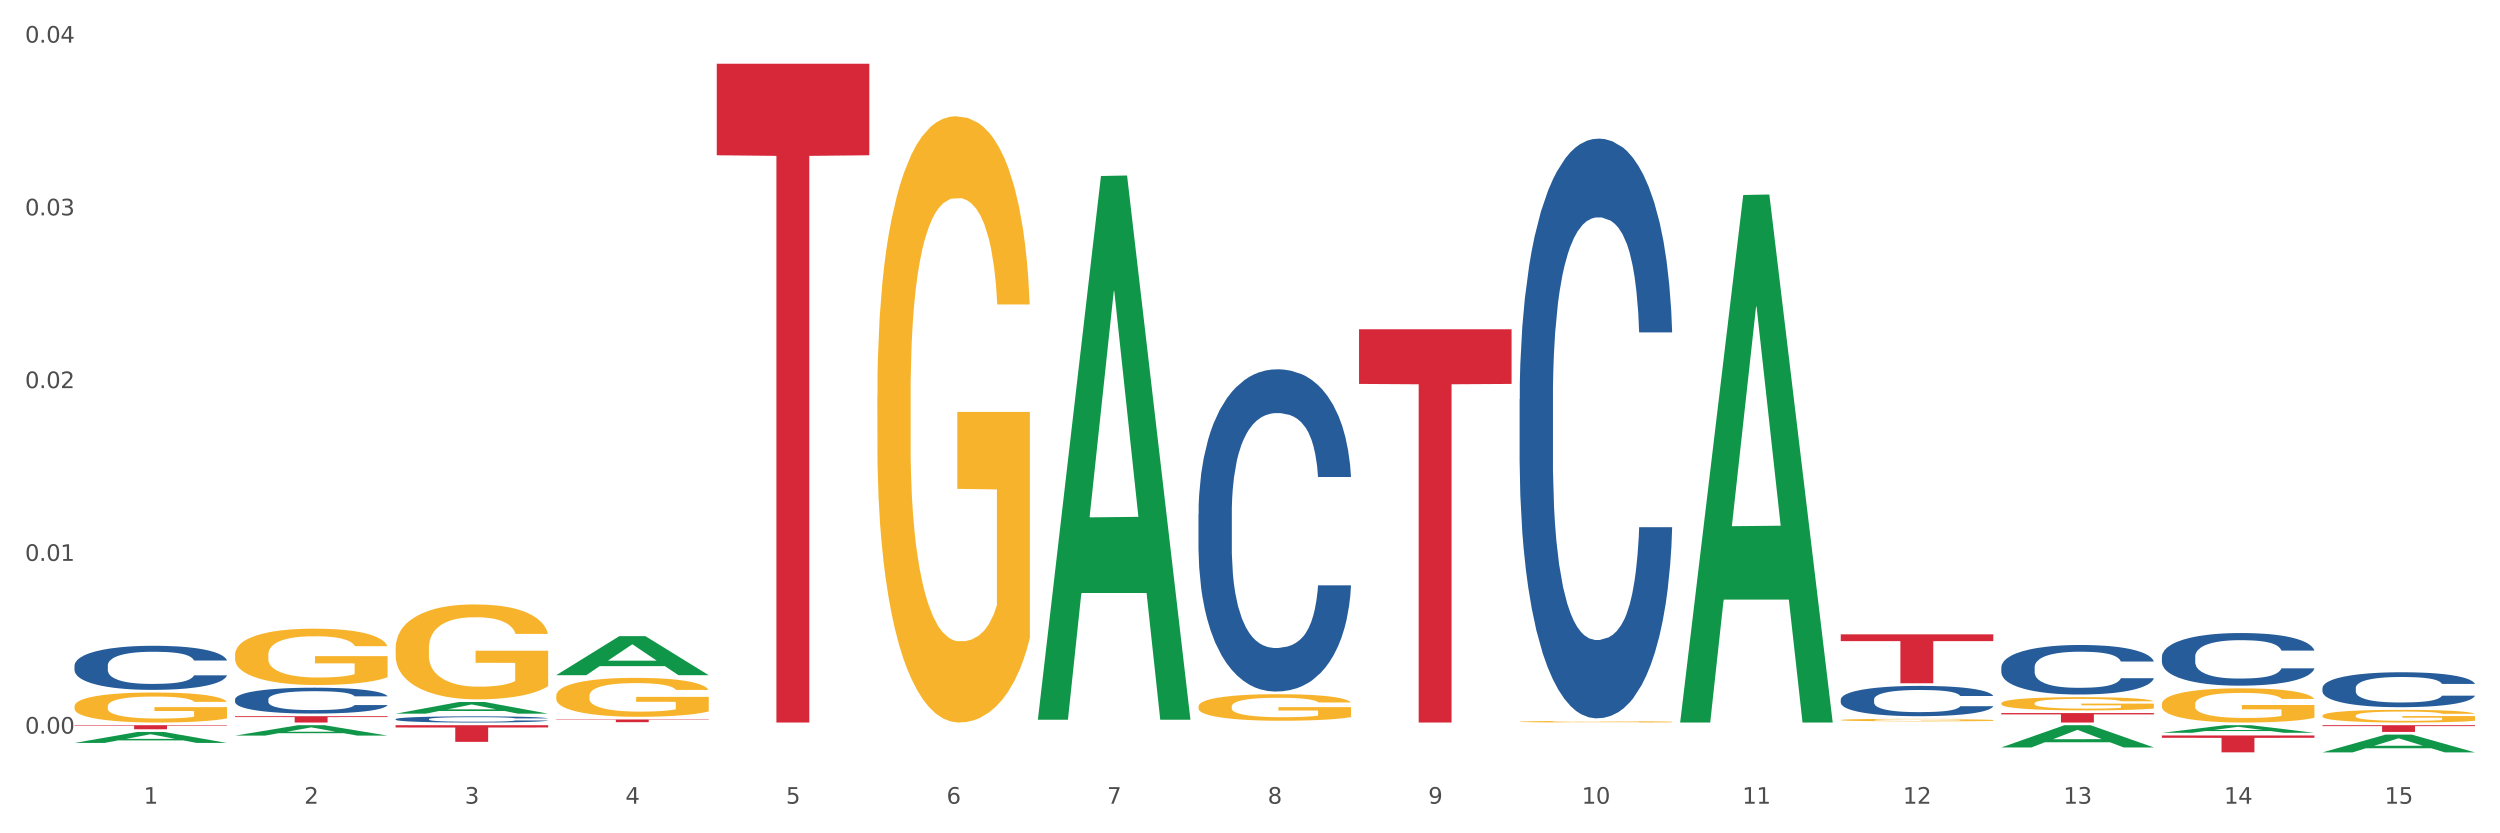
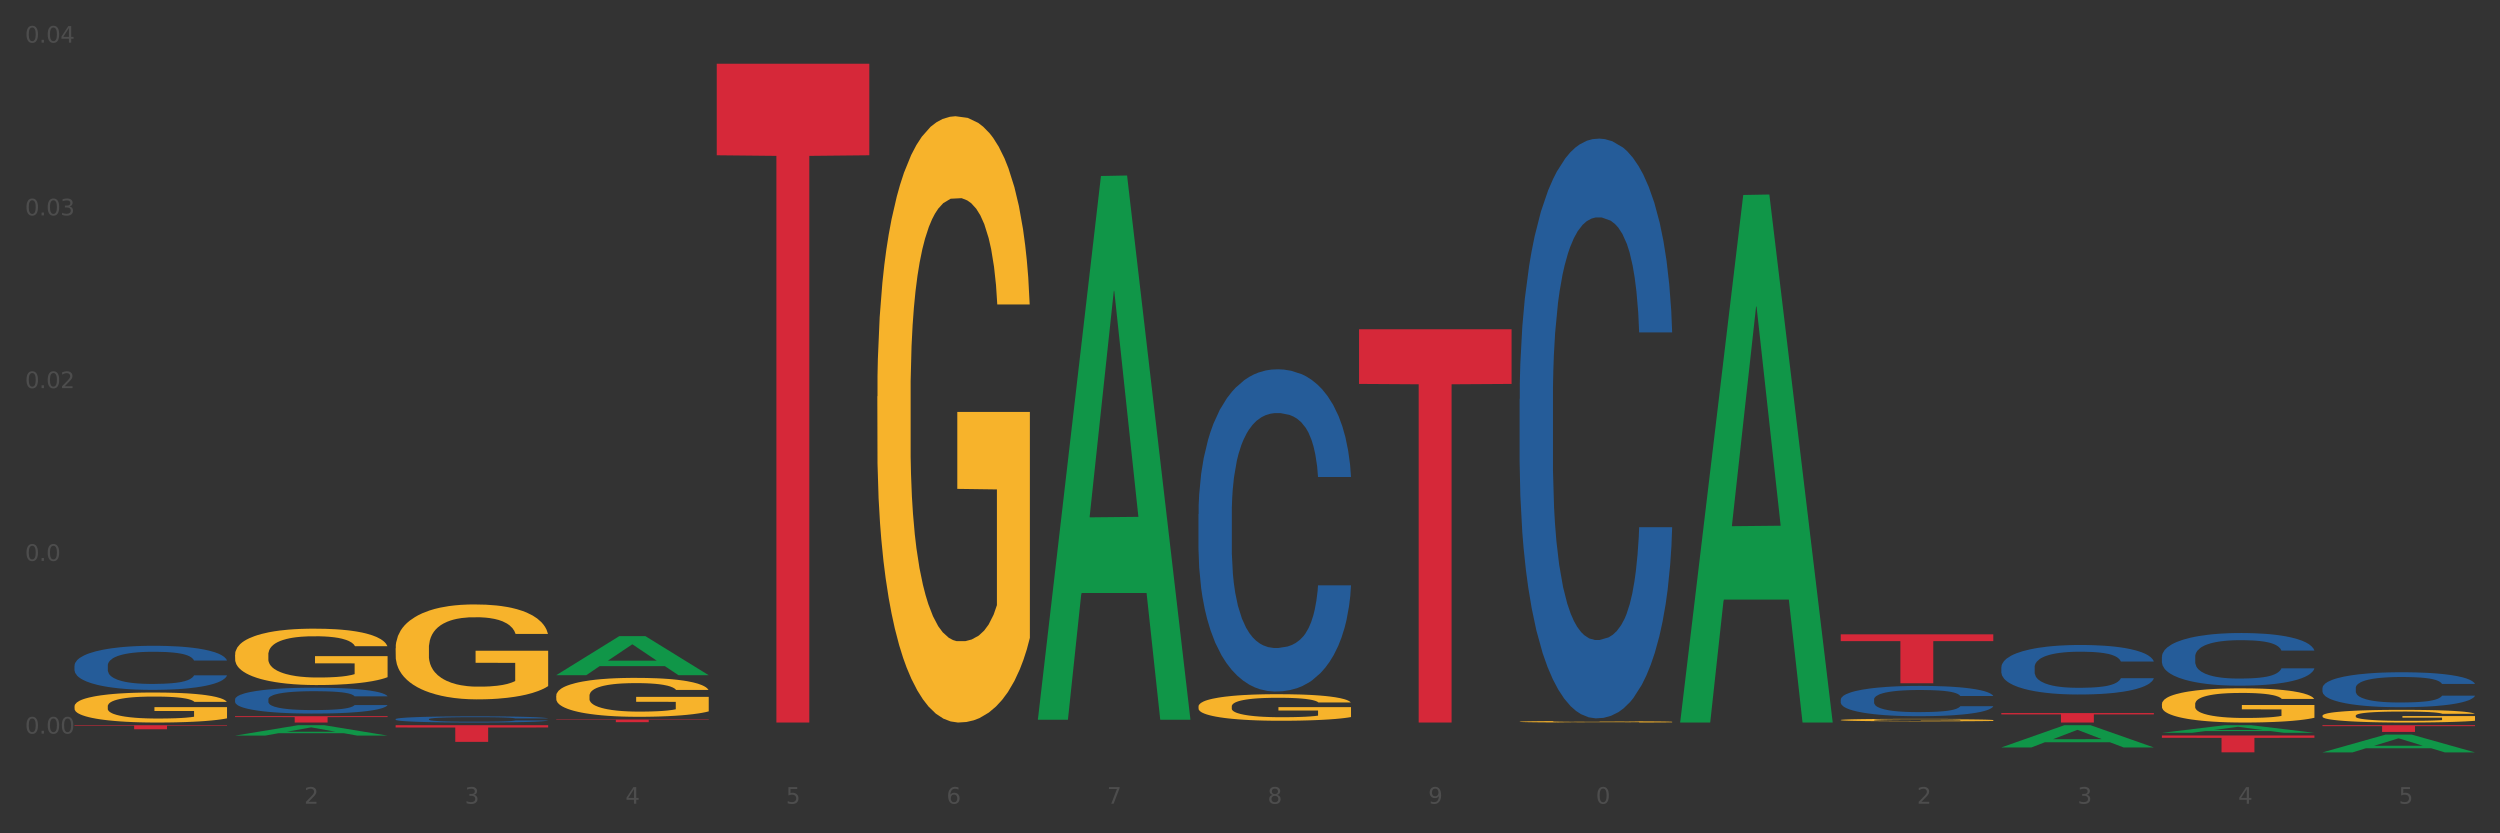
<svg xmlns="http://www.w3.org/2000/svg" xmlns:xlink="http://www.w3.org/1999/xlink" width="1080pt" height="360pt" viewBox="0 0 1080 360" version="1.1">
  <rect x="0" y="0" width="1080" height="360" fill="#333333" stroke="none" />
  <defs>
    <style type="text/css">*{stroke-linejoin: round; stroke-linecap: butt}</style>
  </defs>
  <g id="figure_1">
    <g id="patch_1">
-       <path d="M 0 360  L 1080 360  L 1080 0  L 0 0  z " style="fill: #ffffff; stroke: #ffffff; stroke-linejoin: miter" />
-     </g>
+       </g>
    <g id="axes_1">
      <g id="matplotlib.axis_1">
        <g id="xtick_1">
          <g id="text_1">
            <g style="fill: #4d4d4d" transform="translate(62.07 347.204) scale(0.096 -0.096)">
              <defs>
-                 <path id="DejaVuSans-31" d="M 794 531  L 1825 531  L 1825 4091  L 703 3866  L 703 4441  L 1819 4666  L 2450 4666  L 2450 531  L 3481 531  L 3481 0  L 794 0  L 794 531  z " transform="scale(0.016)" />
-               </defs>
+                 </defs>
              <use xlink:href="#DejaVuSans-31" />
            </g>
          </g>
        </g>
        <g id="xtick_2">
          <g id="text_2">
            <g style="fill: #4d4d4d" transform="translate(131.436 347.204) scale(0.096 -0.096)">
              <defs>
                <path id="DejaVuSans-32" d="M 1228 531  L 3431 531  L 3431 0  L 469 0  L 469 531  Q 828 903 1448 1529  Q 2069 2156 2228 2338  Q 2531 2678 2651 2914  Q 2772 3150 2772 3378  Q 2772 3750 2511 3984  Q 2250 4219 1831 4219  Q 1534 4219 1204 4116  Q 875 4013 500 3803  L 500 4441  Q 881 4594 1212 4672  Q 1544 4750 1819 4750  Q 2544 4750 2975 4387  Q 3406 4025 3406 3419  Q 3406 3131 3298 2873  Q 3191 2616 2906 2266  Q 2828 2175 2409 1742  Q 1991 1309 1228 531  z " transform="scale(0.016)" />
              </defs>
              <use xlink:href="#DejaVuSans-32" />
            </g>
          </g>
        </g>
        <g id="xtick_3">
          <g id="text_3">
            <g style="fill: #4d4d4d" transform="translate(200.802 347.204) scale(0.096 -0.096)">
              <defs>
                <path id="DejaVuSans-33" d="M 2597 2516  Q 3050 2419 3304 2112  Q 3559 1806 3559 1356  Q 3559 666 3084 287  Q 2609 -91 1734 -91  Q 1441 -91 1130 -33  Q 819 25 488 141  L 488 750  Q 750 597 1062 519  Q 1375 441 1716 441  Q 2309 441 2620 675  Q 2931 909 2931 1356  Q 2931 1769 2642 2001  Q 2353 2234 1838 2234  L 1294 2234  L 1294 2753  L 1863 2753  Q 2328 2753 2575 2939  Q 2822 3125 2822 3475  Q 2822 3834 2567 4026  Q 2313 4219 1838 4219  Q 1578 4219 1281 4162  Q 984 4106 628 3988  L 628 4550  Q 988 4650 1302 4700  Q 1616 4750 1894 4750  Q 2613 4750 3031 4423  Q 3450 4097 3450 3541  Q 3450 3153 3228 2886  Q 3006 2619 2597 2516  z " transform="scale(0.016)" />
              </defs>
              <use xlink:href="#DejaVuSans-33" />
            </g>
          </g>
        </g>
        <g id="xtick_4">
          <g id="text_4">
            <g style="fill: #4d4d4d" transform="translate(270.169 347.204) scale(0.096 -0.096)">
              <defs>
                <path id="DejaVuSans-34" d="M 2419 4116  L 825 1625  L 2419 1625  L 2419 4116  z M 2253 4666  L 3047 4666  L 3047 1625  L 3713 1625  L 3713 1100  L 3047 1100  L 3047 0  L 2419 0  L 2419 1100  L 313 1100  L 313 1709  L 2253 4666  z " transform="scale(0.016)" />
              </defs>
              <use xlink:href="#DejaVuSans-34" />
            </g>
          </g>
        </g>
        <g id="xtick_5">
          <g id="text_5">
            <g style="fill: #4d4d4d" transform="translate(339.535 347.204) scale(0.096 -0.096)">
              <defs>
                <path id="DejaVuSans-35" d="M 691 4666  L 3169 4666  L 3169 4134  L 1269 4134  L 1269 2991  Q 1406 3038 1543 3061  Q 1681 3084 1819 3084  Q 2600 3084 3056 2656  Q 3513 2228 3513 1497  Q 3513 744 3044 326  Q 2575 -91 1722 -91  Q 1428 -91 1123 -41  Q 819 9 494 109  L 494 744  Q 775 591 1075 516  Q 1375 441 1709 441  Q 2250 441 2565 725  Q 2881 1009 2881 1497  Q 2881 1984 2565 2268  Q 2250 2553 1709 2553  Q 1456 2553 1204 2497  Q 953 2441 691 2322  L 691 4666  z " transform="scale(0.016)" />
              </defs>
              <use xlink:href="#DejaVuSans-35" />
            </g>
          </g>
        </g>
        <g id="xtick_6">
          <g id="text_6">
            <g style="fill: #4d4d4d" transform="translate(408.901 347.204) scale(0.096 -0.096)">
              <defs>
                <path id="DejaVuSans-36" d="M 2113 2584  Q 1688 2584 1439 2293  Q 1191 2003 1191 1497  Q 1191 994 1439 701  Q 1688 409 2113 409  Q 2538 409 2786 701  Q 3034 994 3034 1497  Q 3034 2003 2786 2293  Q 2538 2584 2113 2584  z M 3366 4563  L 3366 3988  Q 3128 4100 2886 4159  Q 2644 4219 2406 4219  Q 1781 4219 1451 3797  Q 1122 3375 1075 2522  Q 1259 2794 1537 2939  Q 1816 3084 2150 3084  Q 2853 3084 3261 2657  Q 3669 2231 3669 1497  Q 3669 778 3244 343  Q 2819 -91 2113 -91  Q 1303 -91 875 529  Q 447 1150 447 2328  Q 447 3434 972 4092  Q 1497 4750 2381 4750  Q 2619 4750 2861 4703  Q 3103 4656 3366 4563  z " transform="scale(0.016)" />
              </defs>
              <use xlink:href="#DejaVuSans-36" />
            </g>
          </g>
        </g>
        <g id="xtick_7">
          <g id="text_7">
            <g style="fill: #4d4d4d" transform="translate(478.267 347.204) scale(0.096 -0.096)">
              <defs>
                <path id="DejaVuSans-37" d="M 525 4666  L 3525 4666  L 3525 4397  L 1831 0  L 1172 0  L 2766 4134  L 525 4134  L 525 4666  z " transform="scale(0.016)" />
              </defs>
              <use xlink:href="#DejaVuSans-37" />
            </g>
          </g>
        </g>
        <g id="xtick_8">
          <g id="text_8">
            <g style="fill: #4d4d4d" transform="translate(547.634 347.204) scale(0.096 -0.096)">
              <defs>
                <path id="DejaVuSans-38" d="M 2034 2216  Q 1584 2216 1326 1975  Q 1069 1734 1069 1313  Q 1069 891 1326 650  Q 1584 409 2034 409  Q 2484 409 2743 651  Q 3003 894 3003 1313  Q 3003 1734 2745 1975  Q 2488 2216 2034 2216  z M 1403 2484  Q 997 2584 770 2862  Q 544 3141 544 3541  Q 544 4100 942 4425  Q 1341 4750 2034 4750  Q 2731 4750 3128 4425  Q 3525 4100 3525 3541  Q 3525 3141 3298 2862  Q 3072 2584 2669 2484  Q 3125 2378 3379 2068  Q 3634 1759 3634 1313  Q 3634 634 3220 271  Q 2806 -91 2034 -91  Q 1263 -91 848 271  Q 434 634 434 1313  Q 434 1759 690 2068  Q 947 2378 1403 2484  z M 1172 3481  Q 1172 3119 1398 2916  Q 1625 2713 2034 2713  Q 2441 2713 2670 2916  Q 2900 3119 2900 3481  Q 2900 3844 2670 4047  Q 2441 4250 2034 4250  Q 1625 4250 1398 4047  Q 1172 3844 1172 3481  z " transform="scale(0.016)" />
              </defs>
              <use xlink:href="#DejaVuSans-38" />
            </g>
          </g>
        </g>
        <g id="xtick_9">
          <g id="text_9">
            <g style="fill: #4d4d4d" transform="translate(617 347.204) scale(0.096 -0.096)">
              <defs>
                <path id="DejaVuSans-39" d="M 703 97  L 703 672  Q 941 559 1184 500  Q 1428 441 1663 441  Q 2288 441 2617 861  Q 2947 1281 2994 2138  Q 2813 1869 2534 1725  Q 2256 1581 1919 1581  Q 1219 1581 811 2004  Q 403 2428 403 3163  Q 403 3881 828 4315  Q 1253 4750 1959 4750  Q 2769 4750 3195 4129  Q 3622 3509 3622 2328  Q 3622 1225 3098 567  Q 2575 -91 1691 -91  Q 1453 -91 1209 -44  Q 966 3 703 97  z M 1959 2075  Q 2384 2075 2632 2365  Q 2881 2656 2881 3163  Q 2881 3666 2632 3958  Q 2384 4250 1959 4250  Q 1534 4250 1286 3958  Q 1038 3666 1038 3163  Q 1038 2656 1286 2365  Q 1534 2075 1959 2075  z " transform="scale(0.016)" />
              </defs>
              <use xlink:href="#DejaVuSans-39" />
            </g>
          </g>
        </g>
        <g id="xtick_10">
          <g id="text_10">
            <g style="fill: #4d4d4d" transform="translate(683.312 347.204) scale(0.096 -0.096)">
              <defs>
                <path id="DejaVuSans-30" d="M 2034 4250  Q 1547 4250 1301 3770  Q 1056 3291 1056 2328  Q 1056 1369 1301 889  Q 1547 409 2034 409  Q 2525 409 2770 889  Q 3016 1369 3016 2328  Q 3016 3291 2770 3770  Q 2525 4250 2034 4250  z M 2034 4750  Q 2819 4750 3233 4129  Q 3647 3509 3647 2328  Q 3647 1150 3233 529  Q 2819 -91 2034 -91  Q 1250 -91 836 529  Q 422 1150 422 2328  Q 422 3509 836 4129  Q 1250 4750 2034 4750  z " transform="scale(0.016)" />
              </defs>
              <use xlink:href="#DejaVuSans-31" />
              <use xlink:href="#DejaVuSans-30" transform="translate(63.623 0)" />
            </g>
          </g>
        </g>
        <g id="xtick_11">
          <g id="text_11">
            <g style="fill: #4d4d4d" transform="translate(752.678 347.204) scale(0.096 -0.096)">
              <use xlink:href="#DejaVuSans-31" />
              <use xlink:href="#DejaVuSans-31" transform="translate(63.623 0)" />
            </g>
          </g>
        </g>
        <g id="xtick_12">
          <g id="text_12">
            <g style="fill: #4d4d4d" transform="translate(822.044 347.204) scale(0.096 -0.096)">
              <use xlink:href="#DejaVuSans-31" />
              <use xlink:href="#DejaVuSans-32" transform="translate(63.623 0)" />
            </g>
          </g>
        </g>
        <g id="xtick_13">
          <g id="text_13">
            <g style="fill: #4d4d4d" transform="translate(891.411 347.204) scale(0.096 -0.096)">
              <use xlink:href="#DejaVuSans-31" />
              <use xlink:href="#DejaVuSans-33" transform="translate(63.623 0)" />
            </g>
          </g>
        </g>
        <g id="xtick_14">
          <g id="text_14">
            <g style="fill: #4d4d4d" transform="translate(960.777 347.204) scale(0.096 -0.096)">
              <use xlink:href="#DejaVuSans-31" />
              <use xlink:href="#DejaVuSans-34" transform="translate(63.623 0)" />
            </g>
          </g>
        </g>
        <g id="xtick_15">
          <g id="text_15">
            <g style="fill: #4d4d4d" transform="translate(1030.143 347.204) scale(0.096 -0.096)">
              <use xlink:href="#DejaVuSans-31" />
              <use xlink:href="#DejaVuSans-35" transform="translate(63.623 0)" />
            </g>
          </g>
        </g>
        <g id="xtick_16" />
        <g id="xtick_17" />
        <g id="xtick_18" />
        <g id="xtick_19" />
        <g id="xtick_20" />
        <g id="xtick_21" />
        <g id="xtick_22" />
        <g id="xtick_23" />
        <g id="xtick_24" />
        <g id="xtick_25" />
        <g id="xtick_26" />
        <g id="xtick_27" />
        <g id="xtick_28" />
        <g id="xtick_29" />
      </g>
      <g id="matplotlib.axis_2">
        <g id="ytick_1">
          <g id="text_16">
            <g style="fill: #4d4d4d" transform="translate(10.8 316.927) scale(0.096 -0.096)">
              <defs>
                <path id="DejaVuSans-2e" d="M 684 794  L 1344 794  L 1344 0  L 684 0  L 684 794  z " transform="scale(0.016)" />
              </defs>
              <use xlink:href="#DejaVuSans-30" />
              <use xlink:href="#DejaVuSans-2e" transform="translate(63.623 0)" />
              <use xlink:href="#DejaVuSans-30" transform="translate(95.41 0)" />
              <use xlink:href="#DejaVuSans-30" transform="translate(159.033 0)" />
            </g>
          </g>
        </g>
        <g id="ytick_2">
          <g id="text_17">
            <g style="fill: #4d4d4d" transform="translate(10.8 242.3) scale(0.096 -0.096)">
              <use xlink:href="#DejaVuSans-30" />
              <use xlink:href="#DejaVuSans-2e" transform="translate(63.623 0)" />
              <use xlink:href="#DejaVuSans-30" transform="translate(95.41 0)" />
              <use xlink:href="#DejaVuSans-31" transform="translate(159.033 0)" />
            </g>
          </g>
        </g>
        <g id="ytick_3">
          <g id="text_18">
            <g style="fill: #4d4d4d" transform="translate(10.8 167.673) scale(0.096 -0.096)">
              <use xlink:href="#DejaVuSans-30" />
              <use xlink:href="#DejaVuSans-2e" transform="translate(63.623 0)" />
              <use xlink:href="#DejaVuSans-30" transform="translate(95.41 0)" />
              <use xlink:href="#DejaVuSans-32" transform="translate(159.033 0)" />
            </g>
          </g>
        </g>
        <g id="ytick_4">
          <g id="text_19">
            <g style="fill: #4d4d4d" transform="translate(10.8 93.046) scale(0.096 -0.096)">
              <use xlink:href="#DejaVuSans-30" />
              <use xlink:href="#DejaVuSans-2e" transform="translate(63.623 0)" />
              <use xlink:href="#DejaVuSans-30" transform="translate(95.41 0)" />
              <use xlink:href="#DejaVuSans-33" transform="translate(159.033 0)" />
            </g>
          </g>
        </g>
        <g id="ytick_5">
          <g id="text_20">
            <g style="fill: #4d4d4d" transform="translate(10.8 18.42) scale(0.096 -0.096)">
              <use xlink:href="#DejaVuSans-30" />
              <use xlink:href="#DejaVuSans-2e" transform="translate(63.623 0)" />
              <use xlink:href="#DejaVuSans-30" transform="translate(95.41 0)" />
              <use xlink:href="#DejaVuSans-34" transform="translate(159.033 0)" />
            </g>
          </g>
        </g>
        <g id="ytick_6" />
        <g id="ytick_7" />
        <g id="ytick_8" />
        <g id="ytick_9" />
      </g>
      <g id="PolyCollection_1">
-         <path d="M 32.175 320.952  L 32.243 320.947  L 59.417 316.189  L 70.695 316.184  L 98.073 320.961  L 85.029 320.961  L 79.119 319.848  L 51.061 319.848  L 50.857 319.866  L 45.151 320.961  L 32.175 320.961  L 32.175 320.952  L 54.594 319.185  L 75.586 319.18  L 65.192 317.202  L 65.056 317.193  L 64.92 317.207  L 54.526 319.18  L 54.594 319.185  L 32.175 320.952  z " clip-path="url(#pbe27dfc428)" style="fill: #109648" />
        <path d="M 933.936 317.727  L 999.834 317.727  L 999.834 318.74  L 973.912 318.747  L 973.912 325.014  L 959.702 325.014  L 959.702 318.747  L 933.936 318.74  L 933.936 317.734  L 933.936 317.727  z " clip-path="url(#pbe27dfc428)" style="fill: #d62839" />
        <path d="M 864.57 308.038  L 930.468 308.038  L 930.468 308.607  L 904.546 308.611  L 904.546 312.136  L 890.335 312.136  L 890.335 308.611  L 864.57 308.607  L 864.57 308.042  L 864.57 308.038  z " clip-path="url(#pbe27dfc428)" style="fill: #d62839" />
        <path d="M 795.203 274.022  L 861.101 274.022  L 861.101 276.959  L 835.179 276.979  L 835.179 295.161  L 820.969 295.161  L 820.969 276.979  L 795.203 276.959  L 795.203 274.041  L 795.203 274.022  z " clip-path="url(#pbe27dfc428)" style="fill: #d62839" />
        <path d="M 587.105 142.242  L 653.003 142.242  L 653.003 165.851  L 627.081 166.011  L 627.081 312.136  L 612.871 312.136  L 612.871 166.011  L 587.105 165.851  L 587.105 142.401  L 587.105 142.242  z " clip-path="url(#pbe27dfc428)" style="fill: #d62839" />
        <path d="M 309.64 27.522  L 375.538 27.522  L 375.538 67.074  L 349.616 67.341  L 349.616 312.136  L 335.406 312.136  L 335.406 67.341  L 309.64 67.074  L 309.64 27.789  L 309.64 27.522  z " clip-path="url(#pbe27dfc428)" style="fill: #d62839" />
        <path d="M 240.274 310.804  L 306.172 310.804  L 306.172 310.967  L 280.25 310.968  L 280.25 311.978  L 266.039 311.978  L 266.039 310.968  L 240.274 310.967  L 240.274 310.805  L 240.274 310.804  z " clip-path="url(#pbe27dfc428)" style="fill: #d62839" />
        <path d="M 170.907 313.279  L 236.805 313.279  L 236.805 314.279  L 210.883 314.286  L 210.883 320.475  L 196.673 320.475  L 196.673 314.286  L 170.907 314.279  L 170.907 313.286  L 170.907 313.279  z " clip-path="url(#pbe27dfc428)" style="fill: #d62839" />
        <path d="M 101.541 309.406  L 167.439 309.406  L 167.439 309.785  L 141.517 309.788  L 141.517 312.136  L 127.307 312.136  L 127.307 309.788  L 101.541 309.785  L 101.541 309.408  L 101.541 309.406  z " clip-path="url(#pbe27dfc428)" style="fill: #d62839" />
        <path d="M 32.175 313.279  L 98.073 313.279  L 98.073 313.524  L 72.151 313.526  L 72.151 315.041  L 57.941 315.041  L 57.941 313.526  L 32.175 313.524  L 32.175 313.281  L 32.175 313.279  z " clip-path="url(#pbe27dfc428)" style="fill: #d62839" />
        <path d="M 1003.302 297.198  L 1003.38 297.184  L 1003.38 296.798  L 1003.614 296.274  L 1004.47 295.309  L 1005.561 294.579  L 1007.43 293.724  L 1008.443 293.366  L 1009.767 292.966  L 1012.494 292.318  L 1015.609 291.767  L 1017.79 291.463  L 1019.426 291.27  L 1023.087 290.926  L 1025.19 290.774  L 1027.371 290.65  L 1029.241 290.567  L 1032.356 290.471  L 1034.849 290.429  L 1037.731 290.416  L 1040.146 290.429  L 1043.339 290.485  L 1048.013 290.65  L 1049.805 290.746  L 1052.219 290.912  L 1054.712 291.132  L 1056.737 291.353  L 1059.074 291.67  L 1061.489 292.084  L 1063.825 292.607  L 1065.461 293.09  L 1066.785 293.6  L 1067.954 294.22  L 1068.811 294.896  L 1069.2 295.461  L 1054.945 295.461  L 1054.556 294.951  L 1053.777 294.4  L 1052.998 294.027  L 1052.141 293.724  L 1050.817 293.379  L 1049.649 293.159  L 1047.701 292.897  L 1045.91 292.732  L 1044.43 292.635  L 1042.638 292.552  L 1038.822 292.47  L 1036.095 292.47  L 1034.382 292.497  L 1032.278 292.566  L 1030.487 292.663  L 1028.384 292.828  L 1026.748 293.007  L 1025.112 293.242  L 1024.178 293.407  L 1022.775 293.71  L 1021.841 293.958  L 1020.594 294.386  L 1019.893 294.689  L 1018.647 295.475  L 1018.102 296.054  L 1017.868 296.454  L 1017.712 296.895  L 1017.712 299.045  L 1018.18 300.01  L 1018.569 300.424  L 1019.192 300.892  L 1020.361 301.499  L 1022.074 302.092  L 1023.866 302.519  L 1025.346 302.781  L 1026.748 302.974  L 1028.15 303.126  L 1029.864 303.264  L 1031.266 303.346  L 1033.369 303.429  L 1035.862 303.47  L 1037.809 303.47  L 1041.781 303.401  L 1043.573 303.332  L 1045.287 303.236  L 1047.156 303.084  L 1048.636 302.919  L 1049.493 302.795  L 1050.895 302.533  L 1051.986 302.257  L 1052.92 301.94  L 1053.543 301.664  L 1054.244 301.251  L 1054.79 300.782  L 1054.945 300.534  L 1069.2 300.534  L 1068.888 301.03  L 1068.343 301.513  L 1067.253 302.161  L 1066.396 302.533  L 1065.072 302.988  L 1063.67 303.374  L 1061.722 303.801  L 1059.931 304.118  L 1058.061 304.394  L 1056.036 304.642  L 1052.375 304.987  L 1051.051 305.083  L 1048.247 305.249  L 1046.066 305.345  L 1042.872 305.442  L 1039.6 305.497  L 1036.173 305.511  L 1033.135 305.483  L 1029.786 305.4  L 1027.683 305.318  L 1025.346 305.193  L 1022.62 305  L 1020.049 304.766  L 1017.634 304.49  L 1015.376 304.173  L 1013.272 303.815  L 1010.546 303.222  L 1008.521 302.643  L 1007.041 302.106  L 1006.028 301.651  L 1005.016 301.072  L 1004.47 300.672  L 1003.614 299.707  L 1003.302 298.811  L 1003.302 297.198  z " clip-path="url(#pbe27dfc428)" style="fill: #255c99" />
        <path d="M 933.936 283.687  L 934.014 283.666  L 934.014 283.085  L 934.247 282.295  L 935.104 280.841  L 936.195 279.741  L 938.064 278.453  L 939.077 277.913  L 940.401 277.31  L 943.127 276.334  L 946.243 275.503  L 948.424 275.046  L 950.06 274.756  L 953.721 274.236  L 955.824 274.008  L 958.005 273.821  L 959.874 273.696  L 962.99 273.551  L 965.483 273.489  L 968.365 273.468  L 970.779 273.489  L 973.973 273.572  L 978.647 273.821  L 980.438 273.966  L 982.853 274.216  L 985.346 274.548  L 987.371 274.88  L 989.708 275.358  L 992.122 275.981  L 994.459 276.77  L 996.095 277.497  L 997.419 278.266  L 998.587 279.201  L 999.444 280.218  L 999.834 281.07  L 985.579 281.07  L 985.19 280.301  L 984.411 279.471  L 983.632 278.91  L 982.775 278.453  L 981.451 277.934  L 980.283 277.601  L 978.335 277.207  L 976.544 276.957  L 975.064 276.812  L 973.272 276.687  L 969.455 276.563  L 966.729 276.563  L 965.015 276.604  L 962.912 276.708  L 961.121 276.853  L 959.018 277.103  L 957.382 277.373  L 955.746 277.726  L 954.811 277.975  L 953.409 278.432  L 952.475 278.806  L 951.228 279.45  L 950.527 279.907  L 949.281 281.091  L 948.736 281.963  L 948.502 282.565  L 948.346 283.23  L 948.346 286.47  L 948.814 287.924  L 949.203 288.548  L 949.826 289.254  L 950.995 290.168  L 952.708 291.061  L 954.5 291.705  L 955.98 292.099  L 957.382 292.39  L 958.784 292.619  L 960.498 292.826  L 961.9 292.951  L 964.003 293.076  L 966.495 293.138  L 968.443 293.138  L 972.415 293.034  L 974.207 292.93  L 975.92 292.785  L 977.79 292.556  L 979.27 292.307  L 980.127 292.12  L 981.529 291.726  L 982.619 291.31  L 983.554 290.832  L 984.177 290.417  L 984.878 289.794  L 985.423 289.088  L 985.579 288.714  L 999.834 288.714  L 999.522 289.462  L 998.977 290.188  L 997.886 291.165  L 997.03 291.726  L 995.705 292.411  L 994.303 292.993  L 992.356 293.636  L 990.564 294.114  L 988.695 294.53  L 986.67 294.904  L 983.009 295.423  L 981.685 295.568  L 978.88 295.817  L 976.699 295.963  L 973.506 296.108  L 970.234 296.191  L 966.807 296.212  L 963.769 296.171  L 960.42 296.046  L 958.317 295.921  L 955.98 295.734  L 953.253 295.444  L 950.683 295.09  L 948.268 294.675  L 946.009 294.197  L 943.906 293.657  L 941.18 292.764  L 939.155 291.892  L 937.675 291.082  L 936.662 290.396  L 935.65 289.524  L 935.104 288.921  L 934.247 287.467  L 933.936 286.117  L 933.936 283.687  z " clip-path="url(#pbe27dfc428)" style="fill: #255c99" />
        <path d="M 864.57 288.246  L 864.648 288.226  L 864.648 287.679  L 864.881 286.937  L 865.738 285.57  L 866.829 284.534  L 868.698 283.323  L 869.711 282.815  L 871.035 282.249  L 873.761 281.331  L 876.877 280.549  L 879.058 280.12  L 880.694 279.846  L 884.355 279.358  L 886.458 279.143  L 888.639 278.967  L 890.508 278.85  L 893.624 278.713  L 896.117 278.654  L 898.999 278.635  L 901.413 278.654  L 904.607 278.733  L 909.281 278.967  L 911.072 279.104  L 913.487 279.338  L 915.979 279.651  L 918.005 279.963  L 920.341 280.413  L 922.756 280.999  L 925.093 281.741  L 926.729 282.425  L 928.053 283.147  L 929.221 284.026  L 930.078 284.984  L 930.468 285.785  L 916.213 285.785  L 915.824 285.062  L 915.045 284.28  L 914.266 283.753  L 913.409 283.323  L 912.085 282.835  L 910.916 282.522  L 908.969 282.151  L 907.177 281.917  L 905.697 281.78  L 903.906 281.663  L 900.089 281.546  L 897.363 281.546  L 895.649 281.585  L 893.546 281.682  L 891.754 281.819  L 889.651 282.053  L 888.016 282.307  L 886.38 282.639  L 885.445 282.874  L 884.043 283.304  L 883.108 283.655  L 881.862 284.261  L 881.161 284.691  L 879.915 285.804  L 879.369 286.624  L 879.136 287.191  L 878.98 287.816  L 878.98 290.863  L 879.447 292.231  L 879.837 292.817  L 880.46 293.481  L 881.628 294.341  L 883.342 295.181  L 885.134 295.786  L 886.614 296.157  L 888.016 296.431  L 889.418 296.646  L 891.131 296.841  L 892.533 296.958  L 894.637 297.075  L 897.129 297.134  L 899.076 297.134  L 903.049 297.036  L 904.841 296.939  L 906.554 296.802  L 908.424 296.587  L 909.904 296.353  L 910.76 296.177  L 912.163 295.806  L 913.253 295.415  L 914.188 294.966  L 914.811 294.575  L 915.512 293.989  L 916.057 293.325  L 916.213 292.973  L 930.468 292.973  L 930.156 293.676  L 929.611 294.36  L 928.52 295.278  L 927.663 295.806  L 926.339 296.45  L 924.937 296.997  L 922.99 297.603  L 921.198 298.052  L 919.329 298.443  L 917.304 298.794  L 913.643 299.283  L 912.318 299.419  L 909.514 299.654  L 907.333 299.791  L 904.14 299.927  L 900.868 300.006  L 897.441 300.025  L 894.403 299.986  L 891.053 299.869  L 888.95 299.752  L 886.614 299.576  L 883.887 299.302  L 881.317 298.97  L 878.902 298.58  L 876.643 298.13  L 874.54 297.622  L 871.814 296.782  L 869.789 295.962  L 868.309 295.2  L 867.296 294.555  L 866.283 293.735  L 865.738 293.168  L 864.881 291.801  L 864.57 290.531  L 864.57 288.246  z " clip-path="url(#pbe27dfc428)" style="fill: #255c99" />
        <path d="M 795.203 302.189  L 795.281 302.177  L 795.281 301.842  L 795.515 301.387  L 796.372 300.55  L 797.462 299.916  L 799.332 299.175  L 800.344 298.864  L 801.669 298.517  L 804.395 297.955  L 807.511 297.476  L 809.692 297.213  L 811.327 297.046  L 814.988 296.747  L 817.092 296.615  L 819.273 296.507  L 821.142 296.436  L 824.258 296.352  L 826.75 296.316  L 829.632 296.304  L 832.047 296.316  L 835.241 296.364  L 839.914 296.507  L 841.706 296.591  L 844.121 296.735  L 846.613 296.926  L 848.638 297.117  L 850.975 297.392  L 853.39 297.751  L 855.727 298.206  L 857.362 298.624  L 858.687 299.067  L 859.855 299.605  L 860.712 300.191  L 861.101 300.682  L 846.847 300.682  L 846.457 300.239  L 845.678 299.761  L 844.899 299.438  L 844.043 299.175  L 842.718 298.876  L 841.55 298.684  L 839.603 298.457  L 837.811 298.313  L 836.331 298.23  L 834.54 298.158  L 830.723 298.086  L 827.997 298.086  L 826.283 298.11  L 824.18 298.17  L 822.388 298.254  L 820.285 298.397  L 818.649 298.553  L 817.014 298.756  L 816.079 298.899  L 814.677 299.163  L 813.742 299.378  L 812.496 299.749  L 811.795 300.012  L 810.548 300.694  L 810.003 301.196  L 809.77 301.543  L 809.614 301.926  L 809.614 303.791  L 810.081 304.629  L 810.471 304.988  L 811.094 305.394  L 812.262 305.921  L 813.976 306.435  L 815.767 306.806  L 817.247 307.033  L 818.649 307.2  L 820.051 307.332  L 821.765 307.452  L 823.167 307.523  L 825.27 307.595  L 827.763 307.631  L 829.71 307.631  L 833.683 307.571  L 835.474 307.511  L 837.188 307.428  L 839.057 307.296  L 840.537 307.153  L 841.394 307.045  L 842.796 306.818  L 843.887 306.578  L 844.822 306.303  L 845.445 306.064  L 846.146 305.705  L 846.691 305.299  L 846.847 305.083  L 861.101 305.083  L 860.79 305.514  L 860.245 305.932  L 859.154 306.495  L 858.297 306.818  L 856.973 307.212  L 855.571 307.547  L 853.624 307.918  L 851.832 308.193  L 849.963 308.432  L 847.937 308.648  L 844.276 308.947  L 842.952 309.03  L 840.148 309.174  L 837.967 309.258  L 834.773 309.341  L 831.502 309.389  L 828.074 309.401  L 825.037 309.377  L 821.687 309.305  L 819.584 309.234  L 817.247 309.126  L 814.521 308.959  L 811.951 308.755  L 809.536 308.516  L 807.277 308.241  L 805.174 307.93  L 802.448 307.416  L 800.422 306.913  L 798.942 306.447  L 797.93 306.052  L 796.917 305.55  L 796.372 305.203  L 795.515 304.366  L 795.203 303.588  L 795.203 302.189  z " clip-path="url(#pbe27dfc428)" style="fill: #255c99" />
        <path d="M 656.471 172.41  L 656.549 172.182  L 656.549 165.777  L 656.783 157.086  L 657.639 141.074  L 658.73 128.952  L 660.599 114.771  L 661.612 108.824  L 662.936 102.191  L 665.662 91.44  L 668.778 82.291  L 670.959 77.259  L 672.595 74.057  L 676.256 68.339  L 678.359 65.823  L 680.54 63.764  L 682.41 62.392  L 685.525 60.791  L 688.018 60.105  L 690.9 59.876  L 693.315 60.105  L 696.508 61.019  L 701.182 63.764  L 702.973 65.365  L 705.388 68.11  L 707.881 71.77  L 709.906 75.429  L 712.243 80.69  L 714.657 87.552  L 716.994 96.244  L 718.63 104.249  L 719.954 112.712  L 721.123 123.005  L 721.979 134.213  L 722.369 143.591  L 708.114 143.591  L 707.725 135.128  L 706.946 125.978  L 706.167 119.803  L 705.31 114.771  L 703.986 109.052  L 702.818 105.393  L 700.87 101.047  L 699.079 98.302  L 697.599 96.701  L 695.807 95.329  L 691.99 93.956  L 689.264 93.956  L 687.55 94.414  L 685.447 95.557  L 683.656 97.159  L 681.553 99.903  L 679.917 102.877  L 678.281 106.765  L 677.346 109.51  L 675.944 114.542  L 675.01 118.659  L 673.763 125.75  L 673.062 130.782  L 671.816 143.819  L 671.271 153.426  L 671.037 160.059  L 670.881 167.378  L 670.881 203.06  L 671.349 219.071  L 671.738 225.933  L 672.361 233.71  L 673.53 243.774  L 675.243 253.609  L 677.035 260.7  L 678.515 265.045  L 679.917 268.248  L 681.319 270.764  L 683.033 273.051  L 684.435 274.423  L 686.538 275.796  L 689.03 276.482  L 690.978 276.482  L 694.95 275.338  L 696.742 274.195  L 698.456 272.594  L 700.325 270.078  L 701.805 267.333  L 702.662 265.274  L 704.064 260.928  L 705.154 256.354  L 706.089 251.093  L 706.712 246.518  L 707.413 239.657  L 707.959 231.88  L 708.114 227.763  L 722.369 227.763  L 722.057 235.997  L 721.512 244.002  L 720.422 254.753  L 719.565 260.928  L 718.241 268.476  L 716.838 274.881  L 714.891 281.971  L 713.1 287.232  L 711.23 291.807  L 709.205 295.924  L 705.544 301.642  L 704.22 303.243  L 701.416 305.988  L 699.235 307.589  L 696.041 309.19  L 692.769 310.105  L 689.342 310.334  L 686.304 309.876  L 682.955 308.504  L 680.852 307.132  L 678.515 305.073  L 675.789 301.871  L 673.218 297.982  L 670.803 293.408  L 668.544 288.147  L 666.441 282.2  L 663.715 272.365  L 661.69 262.758  L 660.21 253.838  L 659.197 246.29  L 658.185 236.683  L 657.639 230.05  L 656.783 214.039  L 656.471 199.172  L 656.471 172.41  z " clip-path="url(#pbe27dfc428)" style="fill: #255c99" />
        <path d="M 517.739 222.084  L 517.816 221.957  L 517.816 218.397  L 518.05 213.565  L 518.907 204.666  L 519.997 197.927  L 521.867 190.045  L 522.88 186.739  L 524.204 183.052  L 526.93 177.076  L 530.046 171.991  L 532.227 169.194  L 533.863 167.414  L 537.523 164.235  L 539.627 162.836  L 541.808 161.692  L 543.677 160.929  L 546.793 160.039  L 549.285 159.658  L 552.167 159.531  L 554.582 159.658  L 557.776 160.167  L 562.449 161.692  L 564.241 162.582  L 566.656 164.108  L 569.148 166.142  L 571.173 168.176  L 573.51 171.101  L 575.925 174.915  L 578.262 179.746  L 579.898 184.196  L 581.222 188.9  L 582.39 194.622  L 583.247 200.851  L 583.636 206.064  L 569.382 206.064  L 568.992 201.36  L 568.214 196.274  L 567.435 192.842  L 566.578 190.045  L 565.254 186.866  L 564.085 184.832  L 562.138 182.416  L 560.346 180.89  L 558.866 180  L 557.075 179.238  L 553.258 178.475  L 550.532 178.475  L 548.818 178.729  L 546.715 179.365  L 544.923 180.255  L 542.82 181.78  L 541.184 183.433  L 539.549 185.595  L 538.614 187.12  L 537.212 189.917  L 536.277 192.206  L 535.031 196.147  L 534.33 198.944  L 533.084 206.191  L 532.538 211.531  L 532.305 215.218  L 532.149 219.287  L 532.149 239.121  L 532.616 248.02  L 533.006 251.835  L 533.629 256.157  L 534.797 261.752  L 536.511 267.219  L 538.302 271.16  L 539.782 273.576  L 541.184 275.356  L 542.587 276.754  L 544.3 278.026  L 545.702 278.788  L 547.805 279.551  L 550.298 279.933  L 552.245 279.933  L 556.218 279.297  L 558.009 278.661  L 559.723 277.771  L 561.593 276.373  L 563.073 274.847  L 563.929 273.703  L 565.331 271.287  L 566.422 268.744  L 567.357 265.82  L 567.98 263.277  L 568.681 259.463  L 569.226 255.14  L 569.382 252.852  L 583.636 252.852  L 583.325 257.429  L 582.78 261.879  L 581.689 267.854  L 580.832 271.287  L 579.508 275.483  L 578.106 279.043  L 576.159 282.984  L 574.367 285.908  L 572.498 288.451  L 570.472 290.74  L 566.811 293.918  L 565.487 294.808  L 562.683 296.334  L 560.502 297.224  L 557.308 298.114  L 554.037 298.622  L 550.61 298.749  L 547.572 298.495  L 544.222 297.732  L 542.119 296.969  L 539.782 295.825  L 537.056 294.045  L 534.486 291.884  L 532.071 289.341  L 529.812 286.417  L 527.709 283.111  L 524.983 277.644  L 522.957 272.304  L 521.477 267.346  L 520.465 263.15  L 519.452 257.81  L 518.907 254.123  L 518.05 245.223  L 517.739 236.959  L 517.739 222.084  z " clip-path="url(#pbe27dfc428)" style="fill: #255c99" />
        <path d="M 170.907 310.66  L 170.985 310.657  L 170.985 310.589  L 171.219 310.495  L 172.076 310.324  L 173.166 310.194  L 175.036 310.042  L 176.048 309.979  L 177.373 309.908  L 180.099 309.793  L 183.215 309.695  L 185.396 309.641  L 187.031 309.606  L 190.692 309.545  L 192.796 309.518  L 194.977 309.496  L 196.846 309.482  L 199.962 309.464  L 202.454 309.457  L 205.336 309.455  L 207.751 309.457  L 210.945 309.467  L 215.618 309.496  L 217.41 309.513  L 219.825 309.543  L 222.317 309.582  L 224.342 309.621  L 226.679 309.677  L 229.094 309.751  L 231.431 309.844  L 233.066 309.93  L 234.391 310.02  L 235.559 310.131  L 236.416 310.251  L 236.805 310.351  L 222.551 310.351  L 222.161 310.26  L 221.382 310.162  L 220.604 310.096  L 219.747 310.042  L 218.422 309.981  L 217.254 309.942  L 215.307 309.895  L 213.515 309.866  L 212.035 309.849  L 210.244 309.834  L 206.427 309.82  L 203.701 309.82  L 201.987 309.824  L 199.884 309.837  L 198.092 309.854  L 195.989 309.883  L 194.353 309.915  L 192.718 309.957  L 191.783 309.986  L 190.381 310.04  L 189.446 310.084  L 188.2 310.16  L 187.499 310.214  L 186.252 310.353  L 185.707 310.456  L 185.474 310.527  L 185.318 310.606  L 185.318 310.988  L 185.785 311.159  L 186.175 311.233  L 186.798 311.316  L 187.966 311.424  L 189.68 311.529  L 191.471 311.605  L 192.951 311.651  L 194.353 311.686  L 195.755 311.713  L 197.469 311.737  L 198.871 311.752  L 200.974 311.766  L 203.467 311.774  L 205.414 311.774  L 209.387 311.762  L 211.178 311.749  L 212.892 311.732  L 214.761 311.705  L 216.241 311.676  L 217.098 311.654  L 218.5 311.607  L 219.591 311.558  L 220.526 311.502  L 221.149 311.453  L 221.85 311.38  L 222.395 311.296  L 222.551 311.252  L 236.805 311.252  L 236.494 311.34  L 235.949 311.426  L 234.858 311.541  L 234.001 311.607  L 232.677 311.688  L 231.275 311.757  L 229.328 311.833  L 227.536 311.889  L 225.667 311.938  L 223.641 311.982  L 219.98 312.043  L 218.656 312.06  L 215.852 312.09  L 213.671 312.107  L 210.477 312.124  L 207.206 312.134  L 203.779 312.136  L 200.741 312.131  L 197.391 312.117  L 195.288 312.102  L 192.951 312.08  L 190.225 312.046  L 187.655 312.004  L 185.24 311.955  L 182.981 311.899  L 180.878 311.835  L 178.152 311.73  L 176.126 311.627  L 174.646 311.531  L 173.634 311.451  L 172.621 311.348  L 172.076 311.277  L 171.219 311.105  L 170.907 310.946  L 170.907 310.66  z " clip-path="url(#pbe27dfc428)" style="fill: #255c99" />
        <path d="M 101.541 302.107  L 101.619 302.096  L 101.619 301.811  L 101.853 301.423  L 102.71 300.708  L 103.8 300.167  L 105.67 299.534  L 106.682 299.269  L 108.006 298.973  L 110.733 298.493  L 113.848 298.084  L 116.029 297.86  L 117.665 297.717  L 121.326 297.462  L 123.429 297.349  L 125.61 297.257  L 127.48 297.196  L 130.595 297.125  L 133.088 297.094  L 135.97 297.084  L 138.385 297.094  L 141.578 297.135  L 146.252 297.257  L 148.044 297.329  L 150.458 297.451  L 152.951 297.615  L 154.976 297.778  L 157.313 298.013  L 159.728 298.319  L 162.064 298.707  L 163.7 299.064  L 165.024 299.442  L 166.193 299.902  L 167.05 300.402  L 167.439 300.82  L 153.185 300.82  L 152.795 300.443  L 152.016 300.034  L 151.237 299.759  L 150.38 299.534  L 149.056 299.279  L 147.888 299.115  L 145.941 298.921  L 144.149 298.799  L 142.669 298.727  L 140.877 298.666  L 137.061 298.605  L 134.334 298.605  L 132.621 298.625  L 130.518 298.676  L 128.726 298.748  L 126.623 298.87  L 124.987 299.003  L 123.351 299.177  L 122.417 299.299  L 121.015 299.524  L 120.08 299.708  L 118.834 300.024  L 118.133 300.249  L 116.886 300.831  L 116.341 301.259  L 116.107 301.555  L 115.952 301.882  L 115.952 303.475  L 116.419 304.189  L 116.808 304.496  L 117.431 304.843  L 118.6 305.292  L 120.314 305.731  L 122.105 306.047  L 123.585 306.241  L 124.987 306.384  L 126.389 306.497  L 128.103 306.599  L 129.505 306.66  L 131.608 306.721  L 134.101 306.752  L 136.048 306.752  L 140.021 306.701  L 141.812 306.65  L 143.526 306.578  L 145.395 306.466  L 146.875 306.343  L 147.732 306.252  L 149.134 306.058  L 150.225 305.853  L 151.159 305.619  L 151.783 305.414  L 152.484 305.108  L 153.029 304.761  L 153.185 304.577  L 167.439 304.577  L 167.128 304.945  L 166.582 305.302  L 165.492 305.782  L 164.635 306.058  L 163.311 306.395  L 161.909 306.68  L 159.961 306.997  L 158.17 307.232  L 156.3 307.436  L 154.275 307.62  L 150.614 307.875  L 149.29 307.946  L 146.486 308.069  L 144.305 308.14  L 141.111 308.212  L 137.84 308.253  L 134.412 308.263  L 131.374 308.242  L 128.025 308.181  L 125.922 308.12  L 123.585 308.028  L 120.859 307.885  L 118.288 307.711  L 115.874 307.507  L 113.615 307.273  L 111.512 307.007  L 108.785 306.568  L 106.76 306.139  L 105.28 305.741  L 104.267 305.404  L 103.255 304.975  L 102.71 304.679  L 101.853 303.965  L 101.541 303.301  L 101.541 302.107  z " clip-path="url(#pbe27dfc428)" style="fill: #255c99" />
        <path d="M 32.175 287.535  L 32.253 287.518  L 32.253 287.031  L 32.487 286.37  L 33.343 285.152  L 34.434 284.23  L 36.303 283.152  L 37.316 282.7  L 38.64 282.195  L 41.366 281.378  L 44.482 280.682  L 46.663 280.299  L 48.299 280.056  L 51.96 279.621  L 54.063 279.43  L 56.244 279.273  L 58.114 279.169  L 61.229 279.047  L 63.722 278.995  L 66.604 278.978  L 69.019 278.995  L 72.212 279.065  L 76.886 279.273  L 78.677 279.395  L 81.092 279.604  L 83.585 279.882  L 85.61 280.16  L 87.947 280.56  L 90.361 281.082  L 92.698 281.743  L 94.334 282.352  L 95.658 282.995  L 96.827 283.778  L 97.683 284.63  L 98.073 285.343  L 83.818 285.343  L 83.429 284.7  L 82.65 284.004  L 81.871 283.535  L 81.014 283.152  L 79.69 282.717  L 78.522 282.439  L 76.574 282.108  L 74.783 281.9  L 73.303 281.778  L 71.511 281.673  L 67.694 281.569  L 64.968 281.569  L 63.255 281.604  L 61.151 281.691  L 59.36 281.813  L 57.257 282.021  L 55.621 282.247  L 53.985 282.543  L 53.05 282.752  L 51.648 283.135  L 50.714 283.448  L 49.467 283.987  L 48.766 284.369  L 47.52 285.361  L 46.975 286.091  L 46.741 286.596  L 46.585 287.152  L 46.585 289.866  L 47.053 291.083  L 47.442 291.605  L 48.065 292.196  L 49.234 292.962  L 50.947 293.71  L 52.739 294.249  L 54.219 294.579  L 55.621 294.823  L 57.023 295.014  L 58.737 295.188  L 60.139 295.292  L 62.242 295.397  L 64.734 295.449  L 66.682 295.449  L 70.654 295.362  L 72.446 295.275  L 74.16 295.153  L 76.029 294.962  L 77.509 294.753  L 78.366 294.597  L 79.768 294.266  L 80.858 293.918  L 81.793 293.518  L 82.416 293.17  L 83.117 292.649  L 83.663 292.057  L 83.818 291.744  L 98.073 291.744  L 97.761 292.37  L 97.216 292.979  L 96.126 293.797  L 95.269 294.266  L 93.945 294.84  L 92.542 295.327  L 90.595 295.866  L 88.804 296.266  L 86.934 296.614  L 84.909 296.927  L 81.248 297.362  L 79.924 297.484  L 77.12 297.693  L 74.939 297.814  L 71.745 297.936  L 68.473 298.006  L 65.046 298.023  L 62.008 297.988  L 58.659 297.884  L 56.556 297.78  L 54.219 297.623  L 51.493 297.38  L 48.922 297.084  L 46.507 296.736  L 44.248 296.336  L 42.145 295.884  L 39.419 295.136  L 37.394 294.405  L 35.914 293.727  L 34.901 293.153  L 33.889 292.423  L 33.343 291.918  L 32.487 290.701  L 32.175 289.57  L 32.175 287.535  z " clip-path="url(#pbe27dfc428)" style="fill: #255c99" />
        <path d="M 32.175 305.16  L 32.253 305.148  L 32.253 304.721  L 32.408 304.354  L 33.186 303.466  L 34.353 302.731  L 35.209 302.341  L 36.065 302.021  L 37.076 301.701  L 38.321 301.369  L 40.578 300.884  L 41.978 300.635  L 43.69 300.374  L 46.802 299.995  L 49.058 299.782  L 51.392 299.604  L 55.204 299.391  L 57.694 299.297  L 60.339 299.225  L 63.529 299.178  L 65.941 299.166  L 71.231 299.202  L 75.744 299.308  L 77.922 299.391  L 80.723 299.533  L 82.201 299.628  L 84.613 299.818  L 87.103 300.066  L 88.815 300.28  L 91.382 300.682  L 93.327 301.085  L 95.116 301.583  L 96.05 301.926  L 96.75 302.246  L 97.373 302.613  L 97.995 303.193  L 83.991 303.193  L 83.446 302.779  L 82.59 302.388  L 81.346 302.009  L 80.256 301.772  L 78.389 301.476  L 76.677 301.286  L 74.888 301.144  L 72.71 301.026  L 70.998 300.967  L 68.586 300.919  L 63.84 300.931  L 60.65 301.026  L 58.472 301.144  L 57.071 301.251  L 55.827 301.369  L 54.426 301.535  L 52.792 301.784  L 51.625 302.009  L 50.458 302.293  L 49.525 302.578  L 48.669 302.909  L 47.969 303.265  L 47.424 303.632  L 46.957 304.082  L 46.568 304.828  L 46.568 306.451  L 46.724 306.818  L 47.113 307.304  L 47.58 307.671  L 48.358 308.109  L 49.058 308.405  L 50.381 308.832  L 51.859 309.187  L 53.026 309.412  L 54.193 309.601  L 56.216 309.862  L 58.472 310.075  L 60.417 310.206  L 63.062 310.324  L 64.852 310.371  L 66.408 310.395  L 70.22 310.395  L 72.943 310.36  L 75.977 310.277  L 78.311 310.17  L 80.256 310.04  L 82.435 309.827  L 83.835 309.625  L 83.835 307.15  L 66.719 307.138  L 66.719 305.491  L 98.073 305.491  L 98.073 310.324  L 96.75 310.573  L 95.272 310.798  L 93.716 310.999  L 91.382 311.248  L 88.581 311.485  L 86.091 311.651  L 83.446 311.793  L 80.334 311.923  L 76.288 312.042  L 73.799 312.089  L 70.687 312.124  L 67.03 312.136  L 63.84 312.113  L 60.728 312.053  L 57.461 311.947  L 54.271 311.793  L 51.859 311.639  L 49.447 311.449  L 46.879 311.201  L 44.857 310.964  L 43.301 310.75  L 41.589 310.478  L 39.722 310.123  L 38.321 309.803  L 37.076 309.471  L 35.754 309.045  L 34.82 308.678  L 33.887 308.216  L 33.342 307.872  L 32.72 307.339  L 32.253 306.593  L 32.175 305.16  z " clip-path="url(#pbe27dfc428)" style="fill: #f7b32b" />
        <path d="M 101.541 282.838  L 101.619 282.816  L 101.619 282.015  L 101.775 281.326  L 102.553 279.657  L 103.72 278.278  L 104.575 277.544  L 105.431 276.943  L 106.443 276.343  L 107.688 275.72  L 109.944 274.808  L 111.344 274.341  L 113.056 273.851  L 116.168 273.14  L 118.424 272.739  L 120.758 272.405  L 124.57 272.005  L 127.06 271.827  L 129.705 271.694  L 132.895 271.605  L 135.307 271.582  L 140.598 271.649  L 145.11 271.849  L 147.289 272.005  L 150.089 272.272  L 151.568 272.45  L 153.979 272.806  L 156.469 273.273  L 158.181 273.673  L 160.748 274.43  L 162.693 275.186  L 164.483 276.12  L 165.416 276.765  L 166.117 277.366  L 166.739 278.056  L 167.361 279.146  L 153.357 279.146  L 152.812 278.367  L 151.957 277.633  L 150.712 276.921  L 149.623 276.476  L 147.755 275.92  L 146.044 275.564  L 144.254 275.297  L 142.076 275.075  L 140.364 274.964  L 137.952 274.875  L 133.206 274.897  L 130.017 275.075  L 127.838 275.297  L 126.438 275.498  L 125.193 275.72  L 123.792 276.031  L 122.159 276.499  L 120.992 276.921  L 119.825 277.455  L 118.891 277.989  L 118.035 278.612  L 117.335 279.279  L 116.79 279.969  L 116.324 280.814  L 115.935 282.216  L 115.935 285.263  L 116.09 285.953  L 116.479 286.865  L 116.946 287.554  L 117.724 288.377  L 118.424 288.934  L 119.747 289.734  L 121.225 290.402  L 122.392 290.824  L 123.559 291.18  L 125.582 291.67  L 127.838 292.07  L 129.783 292.315  L 132.428 292.537  L 134.218 292.626  L 135.774 292.671  L 139.586 292.671  L 142.309 292.604  L 145.343 292.448  L 147.678 292.248  L 149.623 292.003  L 151.801 291.603  L 153.201 291.225  L 153.201 286.576  L 136.085 286.553  L 136.085 283.461  L 167.439 283.461  L 167.439 292.537  L 166.117 293.004  L 164.638 293.427  L 163.082 293.805  L 160.748 294.272  L 157.947 294.717  L 155.458 295.029  L 152.812 295.296  L 149.7 295.54  L 145.655 295.763  L 143.165 295.852  L 140.053 295.919  L 136.396 295.941  L 133.206 295.896  L 130.094 295.785  L 126.827 295.585  L 123.637 295.296  L 121.225 295.007  L 118.813 294.651  L 116.246 294.183  L 114.223 293.739  L 112.667 293.338  L 110.955 292.826  L 109.088 292.159  L 107.688 291.559  L 106.443 290.936  L 105.12 290.135  L 104.186 289.445  L 103.253 288.578  L 102.708 287.933  L 102.086 286.932  L 101.619 285.53  L 101.541 282.838  z " clip-path="url(#pbe27dfc428)" style="fill: #f7b32b" />
        <path d="M 170.907 280.068  L 170.985 280.03  L 170.985 278.682  L 171.141 277.521  L 171.919 274.712  L 173.086 272.39  L 173.942 271.154  L 174.798 270.142  L 175.809 269.131  L 177.054 268.082  L 179.31 266.547  L 180.71 265.76  L 182.422 264.936  L 185.534 263.738  L 187.79 263.063  L 190.124 262.502  L 193.937 261.827  L 196.426 261.528  L 199.072 261.303  L 202.261 261.153  L 204.673 261.116  L 209.964 261.228  L 214.476 261.565  L 216.655 261.827  L 219.456 262.277  L 220.934 262.576  L 223.346 263.176  L 225.835 263.962  L 227.547 264.636  L 230.114 265.91  L 232.059 267.183  L 233.849 268.756  L 234.783 269.843  L 235.483 270.854  L 236.105 272.015  L 236.728 273.85  L 222.723 273.85  L 222.179 272.539  L 221.323 271.303  L 220.078 270.105  L 218.989 269.356  L 217.122 268.419  L 215.41 267.82  L 213.62 267.371  L 211.442 266.996  L 209.73 266.809  L 207.319 266.659  L 202.573 266.696  L 199.383 266.996  L 197.204 267.371  L 195.804 267.708  L 194.559 268.082  L 193.159 268.607  L 191.525 269.393  L 190.358 270.105  L 189.191 271.004  L 188.257 271.903  L 187.401 272.951  L 186.701 274.075  L 186.157 275.236  L 185.69 276.659  L 185.301 279.019  L 185.301 284.15  L 185.456 285.311  L 185.845 286.847  L 186.312 288.008  L 187.09 289.394  L 187.79 290.33  L 189.113 291.679  L 190.591 292.802  L 191.758 293.514  L 192.925 294.113  L 194.948 294.937  L 197.204 295.611  L 199.149 296.023  L 201.795 296.398  L 203.584 296.548  L 205.14 296.623  L 208.952 296.623  L 211.675 296.51  L 214.71 296.248  L 217.044 295.911  L 218.989 295.499  L 221.167 294.825  L 222.568 294.188  L 222.568 286.36  L 205.451 286.323  L 205.451 281.117  L 236.805 281.117  L 236.805 296.398  L 235.483 297.185  L 234.004 297.896  L 232.448 298.533  L 230.114 299.319  L 227.314 300.069  L 224.824 300.593  L 222.179 301.042  L 219.067 301.454  L 215.021 301.829  L 212.531 301.979  L 209.419 302.091  L 205.763 302.129  L 202.573 302.054  L 199.461 301.866  L 196.193 301.529  L 193.003 301.042  L 190.591 300.555  L 188.179 299.956  L 185.612 299.17  L 183.589 298.421  L 182.033 297.746  L 180.321 296.885  L 178.454 295.761  L 177.054 294.75  L 175.809 293.701  L 174.486 292.353  L 173.553 291.192  L 172.619 289.731  L 172.074 288.645  L 171.452 286.959  L 170.985 284.6  L 170.907 280.068  z " clip-path="url(#pbe27dfc428)" style="fill: #f7b32b" />
        <path d="M 240.274 300.614  L 240.351 300.599  L 240.351 300.046  L 240.507 299.569  L 241.285 298.417  L 242.452 297.465  L 243.308 296.958  L 244.164 296.543  L 245.175 296.129  L 246.42 295.699  L 248.676 295.069  L 250.077 294.746  L 251.788 294.408  L 254.9 293.917  L 257.157 293.64  L 259.491 293.41  L 263.303 293.133  L 265.793 293.011  L 268.438 292.918  L 271.628 292.857  L 274.04 292.842  L 279.33 292.888  L 283.843 293.026  L 286.021 293.133  L 288.822 293.318  L 290.3 293.441  L 292.712 293.686  L 295.202 294.009  L 296.913 294.285  L 299.481 294.808  L 301.426 295.33  L 303.215 295.975  L 304.149 296.421  L 304.849 296.835  L 305.471 297.311  L 306.094 298.064  L 292.089 298.064  L 291.545 297.526  L 290.689 297.02  L 289.444 296.528  L 288.355 296.221  L 286.488 295.837  L 284.776 295.591  L 282.987 295.407  L 280.808 295.253  L 279.097 295.176  L 276.685 295.115  L 271.939 295.13  L 268.749 295.253  L 266.571 295.407  L 265.17 295.545  L 263.925 295.699  L 262.525 295.914  L 260.891 296.236  L 259.724 296.528  L 258.557 296.897  L 257.623 297.265  L 256.768 297.695  L 256.067 298.156  L 255.523 298.632  L 255.056 299.216  L 254.667 300.184  L 254.667 302.288  L 254.823 302.764  L 255.212 303.394  L 255.678 303.87  L 256.456 304.439  L 257.157 304.823  L 258.479 305.376  L 259.957 305.836  L 261.124 306.128  L 262.291 306.374  L 264.314 306.712  L 266.571 306.988  L 268.516 307.157  L 271.161 307.311  L 272.95 307.372  L 274.506 307.403  L 278.319 307.403  L 281.042 307.357  L 284.076 307.25  L 286.41 307.111  L 288.355 306.942  L 290.533 306.666  L 291.934 306.405  L 291.934 303.194  L 274.818 303.179  L 274.818 301.044  L 306.172 301.044  L 306.172 307.311  L 304.849 307.634  L 303.371 307.925  L 301.815 308.187  L 299.481 308.509  L 296.68 308.816  L 294.19 309.031  L 291.545 309.216  L 288.433 309.385  L 284.387 309.538  L 281.897 309.6  L 278.785 309.646  L 275.129 309.661  L 271.939 309.63  L 268.827 309.554  L 265.559 309.415  L 262.369 309.216  L 259.957 309.016  L 257.546 308.77  L 254.978 308.448  L 252.955 308.14  L 251.399 307.864  L 249.688 307.511  L 247.82 307.05  L 246.42 306.635  L 245.175 306.205  L 243.853 305.652  L 242.919 305.176  L 241.985 304.577  L 241.441 304.131  L 240.818 303.44  L 240.351 302.472  L 240.274 300.614  z " clip-path="url(#pbe27dfc428)" style="fill: #f7b32b" />
        <path d="M 379.006 171.245  L 379.084 171.006  L 379.084 162.395  L 379.24 154.98  L 380.018 137.039  L 381.185 122.209  L 382.04 114.315  L 382.896 107.856  L 383.908 101.398  L 385.152 94.7  L 387.409 84.893  L 388.809 79.87  L 390.521 74.607  L 393.633 66.953  L 395.889 62.647  L 398.223 59.059  L 402.035 54.753  L 404.525 52.84  L 407.17 51.404  L 410.36 50.448  L 412.772 50.208  L 418.062 50.926  L 422.575 53.079  L 424.753 54.753  L 427.554 57.624  L 429.032 59.537  L 431.444 63.365  L 433.934 68.388  L 435.646 72.694  L 438.213 80.826  L 440.158 88.959  L 441.948 99.006  L 442.881 105.943  L 443.581 112.401  L 444.204 119.817  L 444.826 131.538  L 430.822 131.538  L 430.277 123.166  L 429.422 115.272  L 428.177 107.617  L 427.087 102.833  L 425.22 96.853  L 423.509 93.026  L 421.719 90.155  L 419.541 87.763  L 417.829 86.567  L 415.417 85.611  L 410.671 85.85  L 407.481 87.763  L 405.303 90.155  L 403.903 92.308  L 402.658 94.7  L 401.257 98.049  L 399.624 103.072  L 398.456 107.617  L 397.289 113.358  L 396.356 119.099  L 395.5 125.797  L 394.8 132.973  L 394.255 140.388  L 393.788 149.478  L 393.399 164.548  L 393.399 197.319  L 393.555 204.734  L 393.944 214.541  L 394.411 221.957  L 395.189 230.807  L 395.889 236.787  L 397.212 245.398  L 398.69 252.575  L 399.857 257.119  L 401.024 260.947  L 403.047 266.209  L 405.303 270.515  L 407.248 273.146  L 409.893 275.538  L 411.683 276.495  L 413.239 276.973  L 417.051 276.973  L 419.774 276.256  L 422.808 274.581  L 425.142 272.428  L 427.087 269.797  L 429.266 265.492  L 430.666 261.425  L 430.666 211.432  L 413.55 211.192  L 413.55 177.943  L 444.904 177.943  L 444.904 275.538  L 443.581 280.561  L 442.103 285.106  L 440.547 289.173  L 438.213 294.196  L 435.412 298.98  L 432.923 302.329  L 430.277 305.199  L 427.165 307.831  L 423.12 310.223  L 420.63 311.179  L 417.518 311.897  L 413.861 312.136  L 410.671 311.658  L 407.559 310.462  L 404.292 308.309  L 401.102 305.199  L 398.69 302.09  L 396.278 298.262  L 393.711 293.239  L 391.688 288.455  L 390.132 284.149  L 388.42 278.648  L 386.553 271.472  L 385.152 265.013  L 383.908 258.315  L 382.585 249.704  L 381.651 242.289  L 380.718 232.96  L 380.173 226.023  L 379.551 215.259  L 379.084 200.189  L 379.006 171.245  z " clip-path="url(#pbe27dfc428)" style="fill: #f7b32b" />
        <path d="M 517.739 305.197  L 517.816 305.186  L 517.816 304.809  L 517.972 304.484  L 518.75 303.698  L 519.917 303.048  L 520.773 302.702  L 521.629 302.419  L 522.64 302.136  L 523.885 301.842  L 526.141 301.412  L 527.542 301.192  L 529.253 300.962  L 532.365 300.626  L 534.621 300.438  L 536.956 300.28  L 540.768 300.092  L 543.257 300.008  L 545.903 299.945  L 549.093 299.903  L 551.504 299.892  L 556.795 299.924  L 561.307 300.018  L 563.486 300.092  L 566.287 300.217  L 567.765 300.301  L 570.177 300.469  L 572.666 300.689  L 574.378 300.878  L 576.946 301.234  L 578.891 301.591  L 580.68 302.031  L 581.614 302.335  L 582.314 302.618  L 582.936 302.943  L 583.559 303.457  L 569.554 303.457  L 569.01 303.09  L 568.154 302.744  L 566.909 302.408  L 565.82 302.199  L 563.953 301.937  L 562.241 301.769  L 560.452 301.643  L 558.273 301.538  L 556.562 301.486  L 554.15 301.444  L 549.404 301.454  L 546.214 301.538  L 544.035 301.643  L 542.635 301.737  L 541.39 301.842  L 539.99 301.989  L 538.356 302.209  L 537.189 302.408  L 536.022 302.66  L 535.088 302.911  L 534.232 303.205  L 533.532 303.519  L 532.988 303.844  L 532.521 304.243  L 532.132 304.903  L 532.132 306.339  L 532.287 306.664  L 532.676 307.094  L 533.143 307.419  L 533.921 307.807  L 534.621 308.069  L 535.944 308.446  L 537.422 308.761  L 538.589 308.96  L 539.756 309.128  L 541.779 309.358  L 544.035 309.547  L 545.981 309.662  L 548.626 309.767  L 550.415 309.809  L 551.971 309.83  L 555.784 309.83  L 558.507 309.799  L 561.541 309.725  L 563.875 309.631  L 565.82 309.516  L 567.998 309.327  L 569.399 309.149  L 569.399 306.958  L 552.282 306.947  L 552.282 305.49  L 583.636 305.49  L 583.636 309.767  L 582.314 309.987  L 580.836 310.186  L 579.28 310.365  L 576.946 310.585  L 574.145 310.794  L 571.655 310.941  L 569.01 311.067  L 565.898 311.182  L 561.852 311.287  L 559.362 311.329  L 556.25 311.361  L 552.594 311.371  L 549.404 311.35  L 546.292 311.298  L 543.024 311.203  L 539.834 311.067  L 537.422 310.931  L 535.01 310.763  L 532.443 310.543  L 530.42 310.333  L 528.864 310.145  L 527.153 309.903  L 525.285 309.589  L 523.885 309.306  L 522.64 309.012  L 521.317 308.635  L 520.384 308.31  L 519.45 307.901  L 518.906 307.597  L 518.283 307.126  L 517.816 306.465  L 517.739 305.197  z " clip-path="url(#pbe27dfc428)" style="fill: #f7b32b" />
        <path d="M 656.471 311.779  L 656.549 311.779  L 656.549 311.757  L 656.704 311.739  L 657.482 311.694  L 658.649 311.657  L 659.505 311.637  L 660.361 311.621  L 661.372 311.605  L 662.617 311.588  L 664.874 311.563  L 666.274 311.551  L 667.986 311.538  L 671.098 311.519  L 673.354 311.508  L 675.688 311.499  L 679.5 311.488  L 681.99 311.483  L 684.635 311.48  L 687.825 311.477  L 690.237 311.477  L 695.527 311.479  L 700.04 311.484  L 702.218 311.488  L 705.019 311.495  L 706.497 311.5  L 708.909 311.51  L 711.399 311.522  L 713.111 311.533  L 715.678 311.553  L 717.623 311.574  L 719.412 311.599  L 720.346 311.616  L 721.046 311.632  L 721.669 311.651  L 722.291 311.68  L 708.287 311.68  L 707.742 311.659  L 706.886 311.639  L 705.642 311.62  L 704.552 311.608  L 702.685 311.593  L 700.973 311.584  L 699.184 311.577  L 697.006 311.571  L 695.294 311.568  L 692.882 311.565  L 688.136 311.566  L 684.946 311.571  L 682.768 311.577  L 681.367 311.582  L 680.123 311.588  L 678.722 311.596  L 677.088 311.609  L 675.921 311.62  L 674.754 311.635  L 673.821 311.649  L 672.965 311.666  L 672.265 311.684  L 671.72 311.702  L 671.253 311.725  L 670.864 311.762  L 670.864 311.844  L 671.02 311.863  L 671.409 311.887  L 671.876 311.906  L 672.654 311.928  L 673.354 311.943  L 674.677 311.965  L 676.155 311.982  L 677.322 311.994  L 678.489 312.003  L 680.512 312.017  L 682.768 312.027  L 684.713 312.034  L 687.358 312.04  L 689.148 312.042  L 690.704 312.043  L 694.516 312.043  L 697.239 312.042  L 700.273 312.037  L 702.607 312.032  L 704.552 312.025  L 706.731 312.015  L 708.131 312.005  L 708.131 311.88  L 691.015 311.879  L 691.015 311.796  L 722.369 311.796  L 722.369 312.04  L 721.046 312.052  L 719.568 312.064  L 718.012 312.074  L 715.678 312.086  L 712.877 312.098  L 710.387 312.107  L 707.742 312.114  L 704.63 312.12  L 700.584 312.126  L 698.095 312.129  L 694.983 312.131  L 691.326 312.131  L 688.136 312.13  L 685.024 312.127  L 681.756 312.122  L 678.567 312.114  L 676.155 312.106  L 673.743 312.097  L 671.175 312.084  L 669.153 312.072  L 667.597 312.061  L 665.885 312.048  L 664.018 312.03  L 662.617 312.014  L 661.372 311.997  L 660.05 311.975  L 659.116 311.957  L 658.183 311.933  L 657.638 311.916  L 657.016 311.889  L 656.549 311.852  L 656.471 311.779  z " clip-path="url(#pbe27dfc428)" style="fill: #f7b32b" />
        <path d="M 1003.302 309.187  L 1003.38 309.182  L 1003.38 309.002  L 1003.535 308.847  L 1004.314 308.471  L 1005.481 308.161  L 1006.336 307.995  L 1007.192 307.86  L 1008.204 307.725  L 1009.448 307.585  L 1011.705 307.38  L 1013.105 307.274  L 1014.817 307.164  L 1017.929 307.004  L 1020.185 306.914  L 1022.519 306.839  L 1026.331 306.749  L 1028.821 306.709  L 1031.466 306.679  L 1034.656 306.659  L 1037.068 306.654  L 1042.358 306.669  L 1046.871 306.714  L 1049.049 306.749  L 1051.85 306.809  L 1053.328 306.849  L 1055.74 306.929  L 1058.23 307.034  L 1059.942 307.124  L 1062.509 307.294  L 1064.454 307.465  L 1066.244 307.675  L 1067.177 307.82  L 1067.877 307.955  L 1068.5 308.111  L 1069.122 308.356  L 1055.118 308.356  L 1054.573 308.181  L 1053.717 308.015  L 1052.473 307.855  L 1051.383 307.755  L 1049.516 307.63  L 1047.805 307.55  L 1046.015 307.49  L 1043.837 307.44  L 1042.125 307.415  L 1039.713 307.395  L 1034.967 307.4  L 1031.777 307.44  L 1029.599 307.49  L 1028.199 307.535  L 1026.954 307.585  L 1025.553 307.655  L 1023.919 307.76  L 1022.752 307.855  L 1021.585 307.975  L 1020.652 308.096  L 1019.796 308.236  L 1019.096 308.386  L 1018.551 308.541  L 1018.084 308.731  L 1017.695 309.047  L 1017.695 309.733  L 1017.851 309.888  L 1018.24 310.093  L 1018.707 310.249  L 1019.485 310.434  L 1020.185 310.559  L 1021.508 310.739  L 1022.986 310.89  L 1024.153 310.985  L 1025.32 311.065  L 1027.343 311.175  L 1029.599 311.265  L 1031.544 311.32  L 1034.189 311.37  L 1035.979 311.39  L 1037.535 311.4  L 1041.347 311.4  L 1044.07 311.385  L 1047.104 311.35  L 1049.438 311.305  L 1051.383 311.25  L 1053.562 311.16  L 1054.962 311.075  L 1054.962 310.028  L 1037.846 310.023  L 1037.846 309.327  L 1069.2 309.327  L 1069.2 311.37  L 1067.877 311.475  L 1066.399 311.57  L 1064.843 311.656  L 1062.509 311.761  L 1059.708 311.861  L 1057.219 311.931  L 1054.573 311.991  L 1051.461 312.046  L 1047.416 312.096  L 1044.926 312.116  L 1041.814 312.131  L 1038.157 312.136  L 1034.967 312.126  L 1031.855 312.101  L 1028.588 312.056  L 1025.398 311.991  L 1022.986 311.926  L 1020.574 311.846  L 1018.007 311.741  L 1015.984 311.641  L 1014.428 311.55  L 1012.716 311.435  L 1010.849 311.285  L 1009.448 311.15  L 1008.204 311.01  L 1006.881 310.829  L 1005.947 310.674  L 1005.014 310.479  L 1004.469 310.334  L 1003.847 310.108  L 1003.38 309.793  L 1003.302 309.187  z " clip-path="url(#pbe27dfc428)" style="fill: #f7b32b" />
        <path d="M 933.936 304.185  L 934.014 304.172  L 934.014 303.686  L 934.169 303.268  L 934.947 302.255  L 936.114 301.418  L 936.97 300.973  L 937.826 300.608  L 938.837 300.244  L 940.082 299.866  L 942.338 299.312  L 943.739 299.029  L 945.45 298.732  L 948.563 298.3  L 950.819 298.057  L 953.153 297.855  L 956.965 297.612  L 959.455 297.504  L 962.1 297.423  L 965.29 297.369  L 967.702 297.355  L 972.992 297.396  L 977.505 297.517  L 979.683 297.612  L 982.484 297.774  L 983.962 297.882  L 986.374 298.098  L 988.864 298.381  L 990.575 298.624  L 993.143 299.083  L 995.088 299.542  L 996.877 300.109  L 997.811 300.5  L 998.511 300.865  L 999.134 301.283  L 999.756 301.945  L 985.752 301.945  L 985.207 301.472  L 984.351 301.027  L 983.106 300.595  L 982.017 300.325  L 980.15 299.987  L 978.438 299.771  L 976.649 299.609  L 974.47 299.474  L 972.759 299.407  L 970.347 299.353  L 965.601 299.366  L 962.411 299.474  L 960.233 299.609  L 958.832 299.731  L 957.588 299.866  L 956.187 300.055  L 954.553 300.338  L 953.386 300.595  L 952.219 300.919  L 951.286 301.243  L 950.43 301.621  L 949.73 302.026  L 949.185 302.444  L 948.718 302.957  L 948.329 303.808  L 948.329 305.657  L 948.485 306.075  L 948.874 306.629  L 949.341 307.047  L 950.119 307.547  L 950.819 307.884  L 952.141 308.37  L 953.62 308.775  L 954.787 309.032  L 955.954 309.248  L 957.977 309.545  L 960.233 309.787  L 962.178 309.936  L 964.823 310.071  L 966.613 310.125  L 968.169 310.152  L 971.981 310.152  L 974.704 310.111  L 977.738 310.017  L 980.072 309.895  L 982.017 309.747  L 984.196 309.504  L 985.596 309.275  L 985.596 306.453  L 968.48 306.44  L 968.48 304.563  L 999.834 304.563  L 999.834 310.071  L 998.511 310.354  L 997.033 310.611  L 995.477 310.84  L 993.143 311.124  L 990.342 311.394  L 987.852 311.583  L 985.207 311.745  L 982.095 311.893  L 978.049 312.028  L 975.56 312.082  L 972.448 312.123  L 968.791 312.136  L 965.601 312.109  L 962.489 312.042  L 959.221 311.92  L 956.032 311.745  L 953.62 311.569  L 951.208 311.353  L 948.64 311.07  L 946.618 310.8  L 945.061 310.557  L 943.35 310.246  L 941.483 309.841  L 940.082 309.477  L 938.837 309.099  L 937.515 308.613  L 936.581 308.195  L 935.648 307.668  L 935.103 307.277  L 934.48 306.669  L 934.014 305.819  L 933.936 304.185  z " clip-path="url(#pbe27dfc428)" style="fill: #f7b32b" />
        <path d="M 1003.302 313.279  L 1069.2 313.279  L 1069.2 313.685  L 1043.278 313.688  L 1043.278 316.198  L 1029.068 316.198  L 1029.068 313.688  L 1003.302 313.685  L 1003.302 313.282  L 1003.302 313.279  z " clip-path="url(#pbe27dfc428)" style="fill: #d62839" />
-         <path d="M 864.57 303.814  L 864.647 303.809  L 864.647 303.621  L 864.803 303.459  L 865.581 303.067  L 866.748 302.742  L 867.604 302.57  L 868.46 302.428  L 869.471 302.287  L 870.716 302.141  L 872.972 301.926  L 874.373 301.817  L 876.084 301.702  L 879.196 301.534  L 881.453 301.44  L 883.787 301.362  L 887.599 301.267  L 890.089 301.226  L 892.734 301.194  L 895.924 301.173  L 898.336 301.168  L 903.626 301.184  L 908.139 301.231  L 910.317 301.267  L 913.118 301.33  L 914.596 301.372  L 917.008 301.456  L 919.498 301.566  L 921.209 301.66  L 923.777 301.837  L 925.722 302.015  L 927.511 302.235  L 928.445 302.387  L 929.145 302.528  L 929.767 302.69  L 930.39 302.946  L 916.385 302.946  L 915.841 302.763  L 914.985 302.591  L 913.74 302.423  L 912.651 302.319  L 910.784 302.188  L 909.072 302.104  L 907.283 302.041  L 905.104 301.989  L 903.393 301.963  L 900.981 301.942  L 896.235 301.947  L 893.045 301.989  L 890.867 302.041  L 889.466 302.089  L 888.221 302.141  L 886.821 302.214  L 885.187 302.324  L 884.02 302.423  L 882.853 302.549  L 881.919 302.674  L 881.064 302.821  L 880.363 302.978  L 879.819 303.14  L 879.352 303.338  L 878.963 303.668  L 878.963 304.384  L 879.119 304.547  L 879.508 304.761  L 879.974 304.923  L 880.752 305.117  L 881.453 305.247  L 882.775 305.436  L 884.253 305.592  L 885.42 305.692  L 886.587 305.776  L 888.61 305.891  L 890.867 305.985  L 892.812 306.042  L 895.457 306.095  L 897.246 306.115  L 898.802 306.126  L 902.615 306.126  L 905.338 306.11  L 908.372 306.074  L 910.706 306.027  L 912.651 305.969  L 914.829 305.875  L 916.23 305.786  L 916.23 304.693  L 899.114 304.688  L 899.114 303.961  L 930.468 303.961  L 930.468 306.095  L 929.145 306.204  L 927.667 306.304  L 926.111 306.393  L 923.777 306.502  L 920.976 306.607  L 918.486 306.68  L 915.841 306.743  L 912.729 306.801  L 908.683 306.853  L 906.193 306.874  L 903.081 306.889  L 899.425 306.895  L 896.235 306.884  L 893.123 306.858  L 889.855 306.811  L 886.665 306.743  L 884.253 306.675  L 881.842 306.591  L 879.274 306.482  L 877.251 306.377  L 875.695 306.283  L 873.984 306.163  L 872.116 306.006  L 870.716 305.864  L 869.471 305.718  L 868.149 305.53  L 867.215 305.368  L 866.281 305.164  L 865.737 305.012  L 865.114 304.777  L 864.647 304.447  L 864.57 303.814  z " clip-path="url(#pbe27dfc428)" style="fill: #f7b32b" />
        <path d="M 795.203 311.036  L 795.281 311.035  L 795.281 311  L 795.437 310.97  L 796.215 310.897  L 797.382 310.837  L 798.238 310.805  L 799.094 310.778  L 800.105 310.752  L 801.35 310.725  L 803.606 310.685  L 805.006 310.665  L 806.718 310.643  L 809.83 310.612  L 812.086 310.595  L 814.42 310.58  L 818.233 310.563  L 820.722 310.555  L 823.368 310.549  L 826.557 310.545  L 828.969 310.544  L 834.26 310.547  L 838.772 310.556  L 840.951 310.563  L 843.752 310.574  L 845.23 310.582  L 847.642 310.598  L 850.131 310.618  L 851.843 310.636  L 854.41 310.669  L 856.355 310.702  L 858.145 310.742  L 859.078 310.771  L 859.779 310.797  L 860.401 310.827  L 861.024 310.875  L 847.019 310.875  L 846.475 310.841  L 845.619 310.808  L 844.374 310.777  L 843.285 310.758  L 841.418 310.734  L 839.706 310.718  L 837.916 310.706  L 835.738 310.697  L 834.026 310.692  L 831.615 310.688  L 826.869 310.689  L 823.679 310.697  L 821.5 310.706  L 820.1 310.715  L 818.855 310.725  L 817.455 310.739  L 815.821 310.759  L 814.654 310.777  L 813.487 310.801  L 812.553 310.824  L 811.697 310.851  L 810.997 310.88  L 810.453 310.911  L 809.986 310.947  L 809.597 311.009  L 809.597 311.142  L 809.752 311.172  L 810.141 311.212  L 810.608 311.242  L 811.386 311.278  L 812.086 311.302  L 813.409 311.337  L 814.887 311.366  L 816.054 311.385  L 817.221 311.4  L 819.244 311.422  L 821.5 311.439  L 823.445 311.45  L 826.091 311.46  L 827.88 311.463  L 829.436 311.465  L 833.248 311.465  L 835.971 311.462  L 839.006 311.456  L 841.34 311.447  L 843.285 311.436  L 845.463 311.419  L 846.864 311.402  L 846.864 311.199  L 829.747 311.198  L 829.747 311.063  L 861.101 311.063  L 861.101 311.46  L 859.779 311.48  L 858.3 311.498  L 856.744 311.515  L 854.41 311.535  L 851.61 311.555  L 849.12 311.568  L 846.475 311.58  L 843.363 311.591  L 839.317 311.6  L 836.827 311.604  L 833.715 311.607  L 830.059 311.608  L 826.869 311.606  L 823.757 311.601  L 820.489 311.593  L 817.299 311.58  L 814.887 311.567  L 812.475 311.552  L 809.908 311.531  L 807.885 311.512  L 806.329 311.495  L 804.617 311.472  L 802.75 311.443  L 801.35 311.417  L 800.105 311.39  L 798.782 311.355  L 797.849 311.324  L 796.915 311.287  L 796.37 311.258  L 795.748 311.215  L 795.281 311.153  L 795.203 311.036  z " clip-path="url(#pbe27dfc428)" style="fill: #f7b32b" />
        <path d="M 101.541 317.779  L 101.609 317.775  L 128.784 313.284  L 140.061 313.279  L 167.439 317.787  L 154.395 317.787  L 148.485 316.738  L 120.427 316.738  L 120.224 316.755  L 114.517 317.787  L 101.541 317.787  L 101.541 317.779  L 123.96 316.111  L 144.952 316.107  L 134.558 314.24  L 134.422 314.232  L 134.286 314.244  L 123.892 316.107  L 123.96 316.111  L 101.541 317.779  z " clip-path="url(#pbe27dfc428)" style="fill: #109648" />
-         <path d="M 170.907 308.302  L 170.975 308.297  L 198.15 303.276  L 209.427 303.272  L 236.805 308.312  L 223.762 308.312  L 217.851 307.138  L 189.794 307.138  L 189.59 307.157  L 183.883 308.312  L 170.907 308.312  L 170.907 308.302  L 193.326 306.438  L 214.319 306.433  L 203.924 304.346  L 203.788 304.336  L 203.653 304.351  L 193.258 306.433  L 193.326 306.438  L 170.907 308.302  z " clip-path="url(#pbe27dfc428)" style="fill: #109648" />
        <path d="M 240.274 291.667  L 240.342 291.651  L 267.516 274.821  L 278.793 274.806  L 306.172 291.699  L 293.128 291.699  L 287.217 287.765  L 259.16 287.765  L 258.956 287.828  L 253.249 291.699  L 240.274 291.699  L 240.274 291.667  L 262.693 285.417  L 283.685 285.401  L 273.291 278.406  L 273.155 278.375  L 273.019 278.422  L 262.625 285.401  L 262.693 285.417  L 240.274 291.667  z " clip-path="url(#pbe27dfc428)" style="fill: #109648" />
        <path d="M 1003.302 325.019  L 1003.37 325.012  L 1030.544 317.348  L 1041.822 317.341  L 1069.2 325.033  L 1056.156 325.033  L 1050.246 323.242  L 1022.188 323.242  L 1021.984 323.271  L 1016.278 325.033  L 1003.302 325.033  L 1003.302 325.019  L 1025.721 322.173  L 1046.713 322.166  L 1036.319 318.981  L 1036.183 318.966  L 1036.047 318.988  L 1025.653 322.166  L 1025.721 322.173  L 1003.302 325.019  z " clip-path="url(#pbe27dfc428)" style="fill: #109648" />
        <path d="M 933.936 316.578  L 934.004 316.575  L 961.178 313.282  L 972.456 313.279  L 999.834 316.584  L 986.79 316.584  L 980.88 315.815  L 952.822 315.815  L 952.618 315.827  L 946.912 316.584  L 933.936 316.584  L 933.936 316.578  L 956.355 315.355  L 977.347 315.352  L 966.953 313.984  L 966.817 313.978  L 966.681 313.987  L 956.287 315.352  L 956.355 315.355  L 933.936 316.578  z " clip-path="url(#pbe27dfc428)" style="fill: #109648" />
        <path d="M 864.57 322.887  L 864.638 322.878  L 891.812 313.288  L 903.089 313.279  L 930.468 322.905  L 917.424 322.905  L 911.513 320.664  L 883.456 320.664  L 883.252 320.7  L 877.545 322.905  L 864.57 322.905  L 864.57 322.887  L 886.989 319.326  L 907.981 319.317  L 897.587 315.331  L 897.451 315.313  L 897.315 315.34  L 886.921 319.317  L 886.989 319.326  L 864.57 322.887  z " clip-path="url(#pbe27dfc428)" style="fill: #109648" />
        <path d="M 725.837 311.708  L 725.905 311.494  L 753.08 84.237  L 764.357 84.023  L 791.735 312.136  L 778.691 312.136  L 772.781 259.017  L 744.723 259.017  L 744.52 259.874  L 738.813 312.136  L 725.837 312.136  L 725.837 311.708  L 748.256 227.317  L 769.248 227.103  L 758.854 132.645  L 758.718 132.216  L 758.582 132.859  L 748.188 227.103  L 748.256 227.317  L 725.837 311.708  z " clip-path="url(#pbe27dfc428)" style="fill: #109648" />
        <path d="M 448.372 310.474  L 448.44 310.253  L 475.615 76.032  L 486.892 75.811  L 514.27 310.915  L 501.227 310.915  L 495.316 256.168  L 467.259 256.168  L 467.055 257.051  L 461.348 310.915  L 448.372 310.915  L 448.372 310.474  L 470.791 223.496  L 491.783 223.276  L 481.389 125.923  L 481.253 125.481  L 481.117 126.144  L 470.723 223.276  L 470.791 223.496  L 448.372 310.474  z " clip-path="url(#pbe27dfc428)" style="fill: #109648" />
      </g>
    </g>
  </g>
  <defs>
    <clipPath id="pbe27dfc428">
      <rect x="32.175" y="12.646" width="1037.025" height="327.263" />
    </clipPath>
  </defs>
</svg>